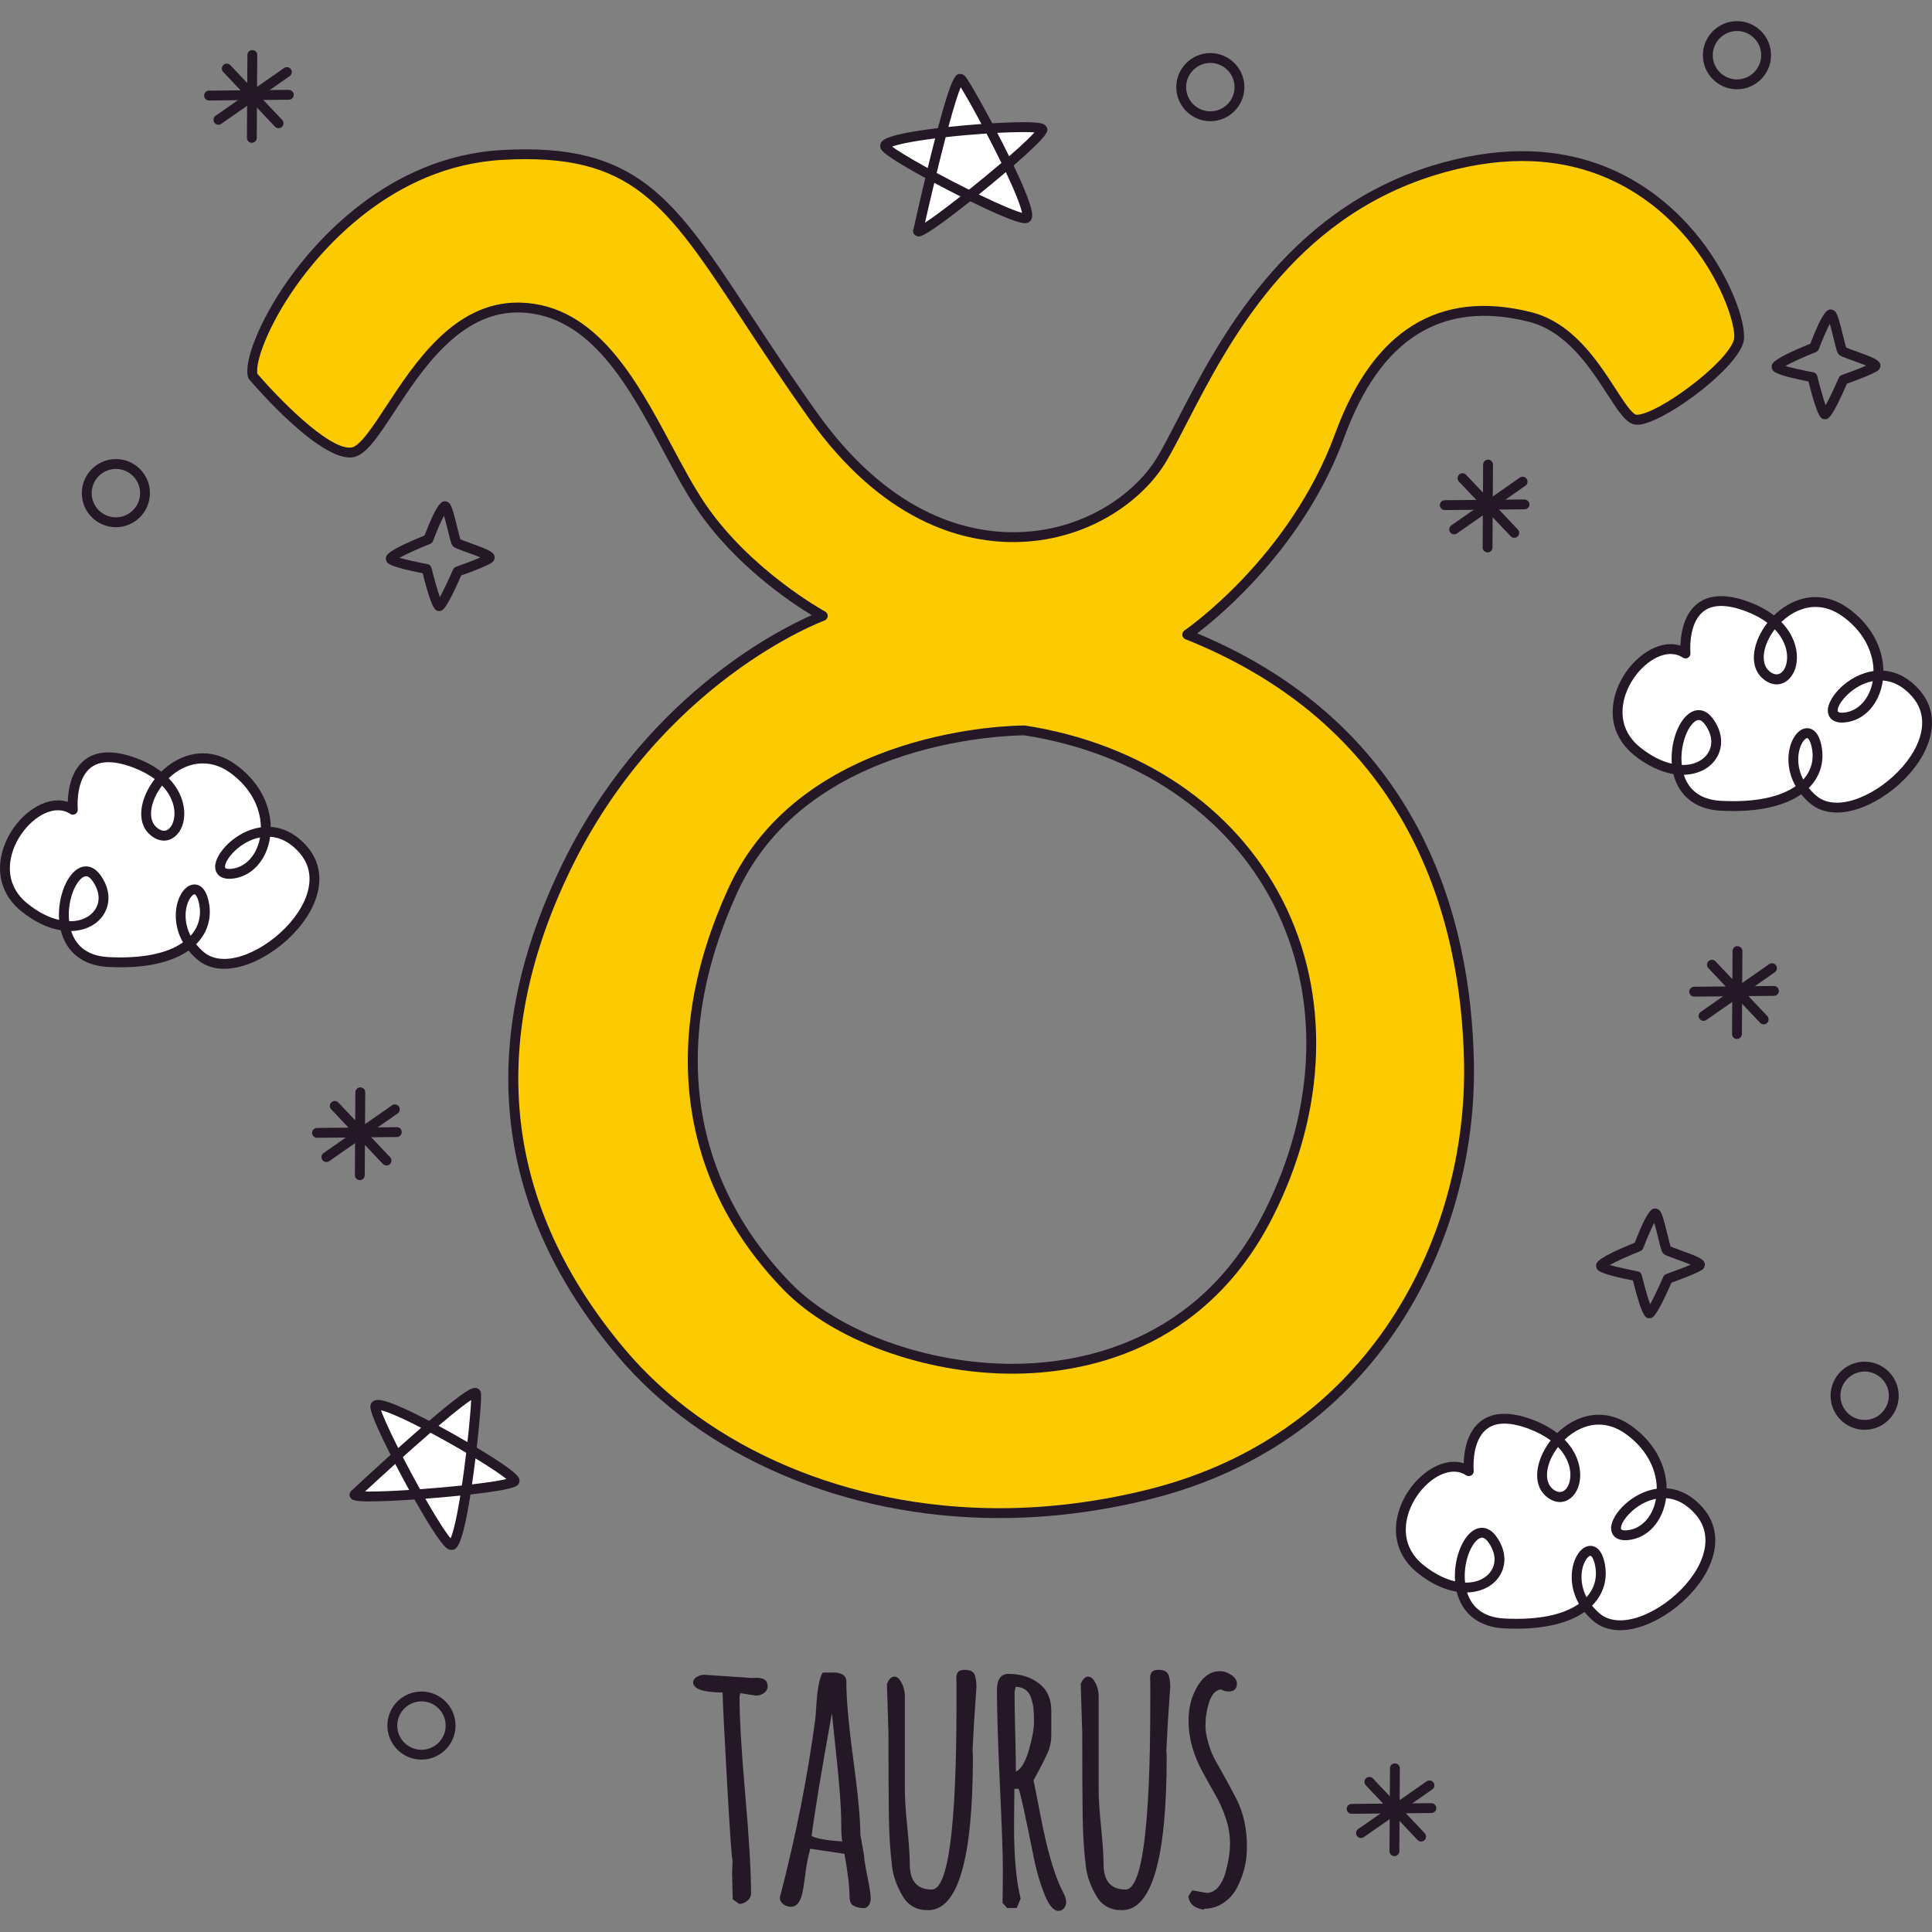
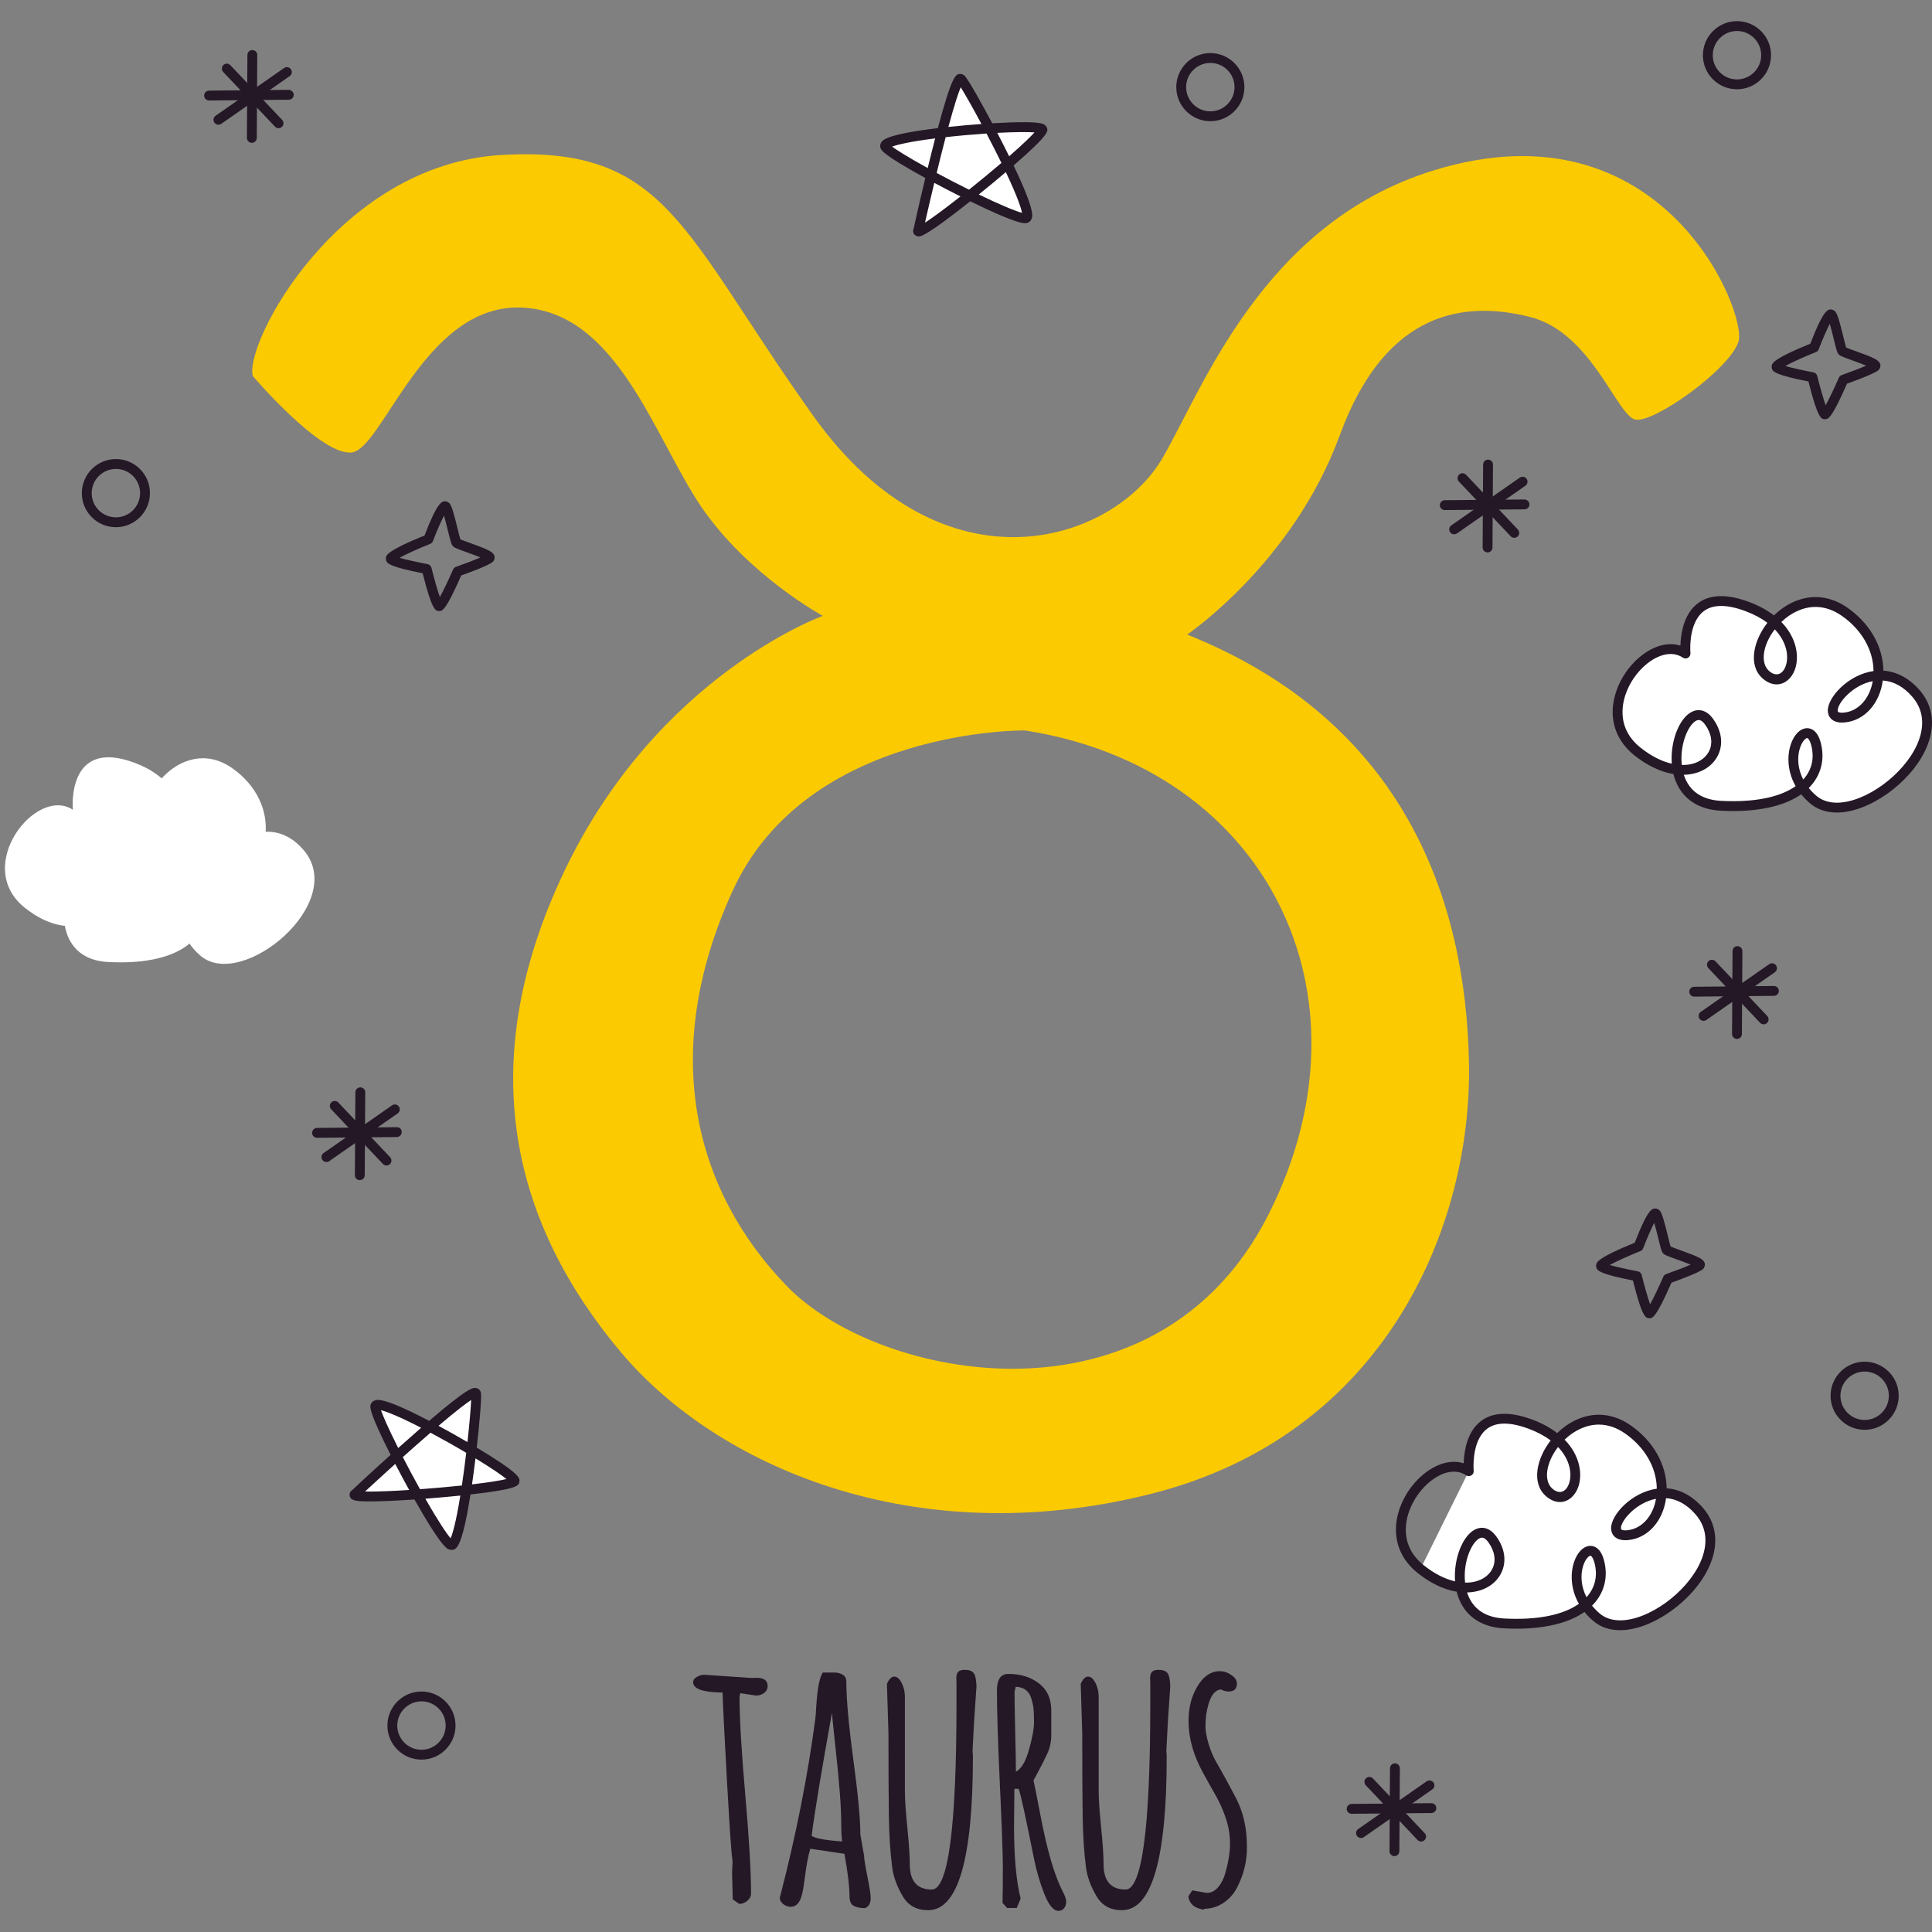
<svg xmlns="http://www.w3.org/2000/svg" version="1.1" id="Capa_1" x="0px" y="0px" viewBox="0 0 512 512" style="enable-background:new 0 0 512 512;" xml:space="preserve" width="512" height="512">
  <rect x="0" y="0" width="512" height="512" fill="#808080" stroke="none" />
  <g>
    <g>
      <path style="fill:#241726;" d="M460.316,23.658c-0.003,0-0.036,0-0.038,0c-2.412-0.01-4.676-0.959-6.371-2.672    c-1.698-1.711-2.629-3.982-2.616-6.392c0.02-4.956,4.069-8.99,9.025-8.99c2.45,0.01,4.714,0.959,6.412,2.672    c1.695,1.713,2.626,3.985,2.613,6.394C469.321,19.628,465.272,23.658,460.316,23.658z M460.344,8.216    c-3.551,0-6.427,2.866-6.443,6.389c-0.008,1.713,0.653,3.327,1.859,4.543c1.206,1.219,2.815,1.892,4.528,1.899h0.028l0,0    c3.523,0,6.399-2.866,6.415-6.387c0.008-1.716-0.653-3.33-1.859-4.546C463.666,8.897,462.057,8.224,460.344,8.216z" />
    </g>
    <g>
      <path style="fill:#241726;" d="M194.186,503.343l-0.178-7.042c0-0.028,0.046-1.076,0.135-3.138    c-0.24-0.778-0.727-7.684-1.458-20.722c-0.734-13.036-1.129-21.005-1.188-23.907c-0.12,0-0.24,0-0.359,0    c-4.964-0.089-7.445-1.002-7.445-2.736c0-0.569,0.329-1.038,0.987-1.412s1.3-0.561,1.927-0.561l12.47,0.852l1.479-0.043    c1.915,0,2.871,0.732,2.871,2.198c0,0.747-0.314,1.351-0.941,1.815c-0.627,0.464-1.331,0.696-2.108,0.696l-4.217-0.627    l-0.178,0.941c0,5.803,0.507,14.486,1.525,26.059c1.017,11.572,1.525,20.274,1.525,26.104c0,0.719-0.329,1.354-0.987,1.907    c-0.658,0.553-1.374,0.829-2.152,0.829L194.186,503.343z" />
      <path style="fill:#241726;" d="M228.005,486.164l0.987,5.652c0,0.747,0.291,2.572,0.874,5.471    c0.584,2.901,0.874,4.801,0.874,5.698v0.089c0,1.346-0.507,2.213-1.525,2.601c-1.285,0-2.287-0.209-3.006-0.627    c-0.716-0.418-1.076-1.226-1.076-2.422c0-2.6-0.449-6.384-1.346-11.348l-9.058-1.346c-0.569,2.034-1.005,4.263-1.303,6.685    c-0.298,2.422-0.581,4.186-0.852,5.29c-0.538,2.274-1.54,3.411-3.006,3.411c-0.716,0-1.382-0.232-1.994-0.696    c-0.614-0.464-0.92-1.056-0.92-1.772l0.224-0.808c4.125-15.937,7.19-31.456,9.194-46.557c0.061-0.418,0.15-1.644,0.27-3.679    c0.298-4.485,0.867-7.34,1.703-8.566h3.095c0.839,0,1.57,0.196,2.198,0.584c0.63,0.39,0.943,0.971,0.943,1.749    c0,4.666,0.62,11.588,1.861,20.766C227.383,475.52,228.005,482.128,228.005,486.164z M223.207,488.005    c-0.181-0.897-0.27-2.46-0.27-4.689c0-2.226-0.127-4.992-0.382-8.296c-0.252-3.304-0.62-7.146-1.099-11.529    c-0.477-4.38-0.806-7.557-0.987-9.53c-2.779,15.399-4.574,26.255-5.382,32.562C216.135,487.212,218.84,487.707,223.207,488.005z" />
      <path style="fill:#241726;" d="M257.743,463.874l0.089,1.57c0,27.18-3.947,40.769-11.84,40.769    c-3.052,0.031-5.308-1.211-6.774-3.722c-1.525-2.57-2.453-5.127-2.782-7.669c-0.507-3.919-0.801-8.411-0.874-13.479    c-0.074-5.068-0.112-12.386-0.112-21.954l-0.403-13.143c0.569-1.285,1.219-1.93,1.95-1.93c0.734,0,1.384,0.561,1.953,1.683    c0.566,1.122,0.852,2.31,0.852,3.567v24.983c0,2.182,0.217,5.428,0.65,9.734c0.433,4.304,0.65,7.549,0.65,9.731    c0,4.485,1.943,6.728,5.831,6.728c4.365,0,6.55-16.46,6.55-49.381v-5.16l-0.046-1.525c0-0.716,0.163-1.254,0.495-1.614    c0.326-0.359,0.903-0.538,1.726-0.538c0.821,0,1.443,0.135,1.861,0.403c0.388,0.24,0.673,0.599,0.852,1.076    c0.24,0.75,0.375,1.736,0.405,2.96l-0.63,9.242L257.743,463.874z" />
      <path style="fill:#241726;" d="M268.82,474.054l-0.089,9.958c0,8.105,0.584,14.486,1.749,19.152l-1.03,2.468h-2.557l-1.211-1.346    c0.059-2.751,0.089-5.838,0.089-9.262c0-3.424-0.263-10.741-0.785-21.956c-0.523-11.213-0.785-19.585-0.785-25.118    c0-2.899,1.017-4.349,3.052-4.349c3.197,0,5.889,0.836,8.072,2.511c2.182,1.675,3.276,4.066,3.276,7.177v6.458    c0,1.767-0.331,3.373-0.987,4.824c-0.66,1.451-1.423,2.975-2.289,4.574c-0.867,1.601-1.344,2.488-1.435,2.669    c0.329,1.494,0.913,4.426,1.749,8.791c1.795,9.538,3.783,16.401,5.966,20.587c0.63,1.196,0.943,2.131,0.943,2.804    c0,0.671-0.189,1.239-0.561,1.703c-0.375,0.464-0.874,0.696-1.504,0.696c-1.285,0-2.519-1.474-3.699-4.418    c-1.18-2.945-2.131-6.213-2.848-9.8c-2.182-10.973-3.513-17.015-3.993-18.122H268.82z M269.18,447.009l-0.314,1.3    c0,2.511,0.059,6.139,0.178,10.876c0.12,4.742,0.181,8.186,0.181,10.341c1.435-0.747,2.593-2.7,3.475-5.854    c0.882-3.156,1.323-5.571,1.323-7.243c0-1.675-0.043-2.909-0.135-3.702c-0.089-0.793-0.283-1.667-0.581-2.623    C272.708,448.131,271.334,447.098,269.18,447.009z" />
      <path style="fill:#241726;" d="M309.1,463.874l0.089,1.57c0,27.18-3.947,40.769-11.84,40.769    c-3.052,0.031-5.308-1.211-6.774-3.722c-1.525-2.57-2.453-5.127-2.782-7.669c-0.507-3.919-0.801-8.411-0.874-13.479    c-0.074-5.068-0.112-12.386-0.112-21.954l-0.403-13.143c0.569-1.285,1.219-1.93,1.95-1.93c0.734,0,1.384,0.561,1.953,1.683    c0.566,1.122,0.852,2.31,0.852,3.567v24.983c0,2.182,0.217,5.428,0.65,9.734c0.433,4.304,0.65,7.549,0.65,9.731    c0,4.485,1.943,6.728,5.831,6.728c4.365,0,6.55-16.46,6.55-49.381v-5.16l-0.046-1.525c0-0.716,0.163-1.254,0.495-1.614    c0.326-0.359,0.903-0.538,1.726-0.538c0.821,0,1.443,0.135,1.861,0.403c0.388,0.24,0.673,0.599,0.852,1.076    c0.24,0.75,0.375,1.736,0.405,2.96l-0.63,9.242L309.1,463.874z" />
      <path style="fill:#241726;" d="M315.963,500.967l3.812,0.673c1.165,0,2.182-0.507,3.049-1.525c0.867-1.017,1.509-2.287,1.93-3.814    c0.808-2.929,1.211-5.522,1.211-7.781c0-2.256-0.375-4.492-1.122-6.705s-1.667-4.268-2.759-6.167    c-1.091-1.899-2.175-3.834-3.251-5.808c-2.572-4.666-3.857-9.239-3.857-13.727c0-2.751,0.461-5.186,1.389-7.309    c1.734-3.947,4.036-5.92,6.907-5.92c1.078,0,2.101,0.342,3.072,1.03c0.971,0.688,1.458,1.435,1.458,2.244    c0,1.405-0.747,2.108-2.241,2.108c-0.66,0-1.303-0.181-1.93-0.538c-1.945,0.089-3.258,2.256-3.947,6.501    c-0.15,0.928-0.224,2.012-0.224,3.253s0.268,2.774,0.808,4.597c0.538,1.825,1.216,3.447,2.04,4.867    c0.821,1.42,1.706,2.991,2.646,4.709c0.941,1.721,1.831,3.386,2.669,5.002c1.912,3.738,2.855,8.013,2.825,12.827    c0.031,3.71-0.823,7.253-2.557,10.631c-0.836,1.675-2.024,3.042-3.564,4.102c-1.54,1.063-3.297,1.609-5.27,1.639v0.224    c-2.514-0.359-3.888-1.54-4.128-3.544L315.963,500.967z" />
    </g>
    <g>
      <g>
        <path style="fill:#FBCA00;" d="M379.821,45.191c-45.198,13.981-61.144,58.022-71.774,76.245     c-12.952,22.204-57.972,37.306-92.637-11.39c-34.665-48.696-38.627-71.458-82.371-68.982     c-43.744,2.476-68.504,50.347-66.028,58.6c0,0,17.895,21.079,26.148,20.253c8.254-0.825,19.246-39.236,44.832-38.411     c25.587,0.825,35.491,34.665,47.871,52.823c12.38,18.158,32.189,28.888,32.189,28.888s-43.744,15.682-68.505,67.679     s-13.106,94.038,14.989,127.448c25.197,29.964,77.451,53.305,140.179,37.623c62.727-15.682,85.406-71.396,84.581-114.315     c-0.826-42.919-16.902-90.374-74.677-113.484c0,0,28.062-18.983,40.442-52.823s33.84-35.491,50.347-31.364     c16.507,4.127,23.11,26.411,28.063,27.237c4.952,0.825,24.761-13.206,27.237-20.634     C463.182,83.158,440.923,26.291,379.821,45.191z M336.142,321.898c-29.614,58.468-103.267,44.04-127.566,18.983     c-24.298-25.058-34.17-61.505-14.427-104.786s77.451-42.522,77.451-42.522C335.383,203.443,365.755,263.43,336.142,321.898z" />
      </g>
      <g>
-         <path style="fill:#241726;" d="M264.794,402.304c-40.7,0-78.555-16.121-101.259-43.117     c-32.42-38.554-37.524-81.906-15.167-128.85c21.309-44.752,57.04-63.032,66.749-67.315c-5.645-3.429-20.281-13.214-30.334-27.958     c-3.082-4.52-5.968-9.915-9.023-15.626c-9.03-16.888-19.267-36.027-37.812-36.626l-0.767-0.013     c-15.404,0-25.388,15.223-32.68,26.342c-4.462,6.805-7.687,11.723-11.213,12.074c-8.592,0.867-25.429-18.532-27.272-20.707     c-0.117-0.135-0.204-0.296-0.255-0.469c-1.282-4.27,3.189-15.249,10.397-25.533c6.922-9.872,26.311-33.019,56.806-34.745     c36.04-2.037,45.654,12.717,66.236,44.033c4.933,7.508,10.527,16.019,17.273,25.495c18.683,26.245,38.62,31.754,52.056,31.754     c18.354,0,32.506-10.178,38.391-20.263c1.599-2.741,3.297-6.03,5.265-9.839c10.621-20.562,28.396-54.978,67.251-66.996     c8.334-2.578,16.404-3.885,23.986-3.885c26.472,0,41.86,15.868,48.68,25.327c7.406,10.277,11.131,21.745,9.844,25.612     c-2.544,7.636-21.791,21.561-28.019,21.561l0,0c-0.24,0-0.464-0.018-0.671-0.054c-2.356-0.393-4.314-3.419-7.279-7.998     c-4.574-7.067-10.838-16.748-20.886-19.259c-23.03-5.762-39.285,4.523-48.805,30.546c-10.499,28.692-32.414,47.018-39.015,52.048     c59.2,24.758,72.59,75.414,73.329,113.785c0.897,46.671-25.212,100.517-85.569,115.607     C291.579,400.598,278.041,402.304,264.794,402.304z M137.181,80.189c0.283,0,0.566,0.005,0.854,0.013     c20.049,0.648,30.663,20.496,40.027,38.006c3.021,5.647,5.874,10.983,8.877,15.389c12.049,17.671,31.537,28.368,31.734,28.475     c0.451,0.245,0.719,0.734,0.678,1.247c-0.038,0.512-0.375,0.956-0.859,1.129c-0.433,0.156-43.543,16.138-67.769,67.011     c-21.875,45.94-16.893,88.346,14.81,126.045c22.214,26.418,59.319,42.189,99.26,42.189c13.036,0,26.359-1.68,39.604-4.992     c58.963-14.741,84.47-67.386,83.591-113.022c-0.732-38.046-14.14-88.412-73.854-112.298c-0.449-0.178-0.762-0.591-0.813-1.071     c-0.051-0.479,0.166-0.951,0.566-1.221c0.278-0.189,27.864-19.162,39.946-52.191c10.002-27.341,27.44-38.294,51.89-32.182     c11.047,2.764,17.635,12.941,22.446,20.373c2.111,3.266,4.296,6.639,5.515,6.843c0.003,0,0.008,0,0.01,0     c5.4,0,23.631-13.326,25.773-19.759c0.783-2.343-1.859-12.679-9.484-23.259c-6.527-9.056-21.253-24.243-46.562-24.243     c-7.32,0-15.131,1.267-23.216,3.768c-37.807,11.697-54.595,44.196-65.701,65.701c-1.986,3.842-3.699,7.159-5.331,9.956     c-6.259,10.731-21.253,21.559-40.644,21.559c-14.05,0-34.854-5.698-54.182-32.85c-6.774-9.515-12.38-18.048-17.329-25.574     c-20.699-31.497-29.485-44.813-63.906-42.862C103.757,44.029,85,66.444,78.297,76.005c-7.559,10.782-10.652,20.113-10.094,23.048     c4.949,5.78,18.683,20.154,24.825,19.567c2.284-0.229,5.688-5.418,9.29-10.912C109.934,96.095,120.367,80.189,137.181,80.189z      M268.289,364.041c-23.371,0-47.745-8.944-60.653-22.252c-27.688-28.555-32.899-66.285-14.675-106.236     c19.519-42.794,76.044-43.286,78.441-43.286c0.008,0,0.209,0,0.214,0c30.78,4.752,55.564,21.559,68.176,46.131     c12.827,24.993,11.921,55.64-2.486,84.088C318.997,358.641,286.205,364.041,268.289,364.041z M271.4,194.863l0.003,0.015     c-2.328,0-57.234,0.474-76.065,41.756c-17.747,38.908-12.714,75.606,14.175,103.339c12.444,12.832,36.065,21.457,58.776,21.457     c17.316,0,49.007-5.214,66.688-40.122c14.027-27.693,14.935-57.479,2.493-81.719C325.243,215.772,301.163,199.47,271.4,194.863z" />
-       </g>
+         </g>
    </g>
    <g>
      <path style="fill:#241726;" d="M111.693,466.317c-0.003,0-0.036,0-0.038,0c-4.977-0.02-9.01-4.087-8.99-9.066    c0.023-4.956,4.074-8.987,9.028-8.987c5.015,0.02,9.046,4.087,9.025,9.066C120.698,462.286,116.65,466.317,111.693,466.317z     M111.721,450.875c-3.549,0-6.427,2.866-6.445,6.387c-0.015,3.539,2.85,6.43,6.389,6.445h0.028l0,0    c3.523,0,6.399-2.866,6.415-6.387C118.123,453.781,115.258,450.89,111.721,450.875z" />
    </g>
    <g>
      <path style="fill:#241726;" d="M494.155,378.912h-0.043c-2.412-0.01-4.676-0.959-6.374-2.672    c-1.695-1.711-2.626-3.982-2.616-6.392c0.023-4.956,4.072-8.987,9.023-8.987c5.02,0.02,9.051,4.087,9.03,9.064    C503.155,374.881,499.109,378.912,494.155,378.912z M494.178,363.472c-3.551,0-6.427,2.866-6.445,6.387    c-0.008,1.713,0.653,3.327,1.861,4.543c1.206,1.219,2.815,1.892,4.528,1.899h0.033l0,0c3.518,0,6.394-2.866,6.409-6.387    C500.58,366.376,497.715,363.488,494.178,363.472z" />
    </g>
    <g>
      <path style="fill:#241726;" d="M320.751,32.118c-0.003,0-0.036,0-0.038,0c-4.977-0.023-9.007-4.092-8.987-9.066    c0.02-4.956,4.069-8.987,9.025-8.987c5.015,0.02,9.048,4.087,9.028,9.064C329.758,28.084,325.707,32.118,320.751,32.118z     M320.779,16.675c-3.551,0-6.427,2.866-6.443,6.387c-0.015,3.536,2.85,6.427,6.387,6.445l0,0h0.028    c3.523,0,6.402-2.866,6.417-6.389C327.183,19.579,324.317,16.691,320.779,16.675z" />
    </g>
    <g>
      <path style="fill:#241726;" d="M30.711,139.712c-0.003,0-0.036,0-0.038,0c-2.412-0.01-4.676-0.959-6.371-2.672    c-1.698-1.711-2.629-3.982-2.616-6.392c0.02-4.956,4.069-8.99,9.025-8.99c2.45,0.01,4.714,0.959,6.412,2.672    c1.695,1.713,2.626,3.985,2.613,6.394C39.716,135.681,35.667,139.712,30.711,139.712z M30.739,124.27    c-3.551,0-6.427,2.866-6.443,6.389c-0.008,1.713,0.653,3.327,1.859,4.543c1.206,1.219,2.815,1.892,4.528,1.899h0.028l0,0    c3.523,0,6.399-2.866,6.415-6.387c0.008-1.716-0.653-3.33-1.859-4.546C34.061,124.95,32.452,124.277,30.739,124.27z" />
    </g>
    <g>
      <g>
        <path style="fill:#FFFFFF;" d="M19.312,214.596c0,0-1.86-19.29,16.406-12.432c18.266,6.858,11.63,24.228,4.794,17.966     s7.096-26.205,20.923-16.626c13.826,9.579,10.048,27.099-0.029,28.05s6.789-20.315,18.957-6.394     c12.168,13.922-16.282,37.537-27.251,28.107c-10.969-9.43-1.63-23.707,0.767-14.724c2.397,8.983-5.207,17.445-25.209,16.403     c-20.002-1.043-9.818-31.516-3.135-22.309c6.683,9.207-5.284,18.918-19.033,7.866S9.618,208.185,19.312,214.596z" />
      </g>
      <g>
-         <path style="fill:#241726;" d="M59.436,256.737c-2.848,0-5.262-0.834-7.177-2.481c-0.854-0.734-1.621-1.522-2.295-2.353     c-4.724,3.312-11.937,4.844-21.365,4.344c-6.562-0.342-11.067-3.863-12.498-9.714c-3.437-0.561-7.019-2.282-10.42-5.015     c-5.293-4.255-6.991-10.491-4.661-17.115c2.427-6.894,8.722-12.294,14.333-12.294c0.905,0,1.777,0.133,2.606,0.398     c0.071-2.644,0.635-7.075,3.348-10.063c3.141-3.462,8.199-4.008,14.869-1.502c2.529,0.948,4.734,2.144,6.57,3.559     c3.166-3.105,7.121-4.864,11.011-4.864c2.914,0,5.747,0.941,8.421,2.792c5.974,4.14,9.477,10.305,9.566,16.709     c3.541,0.237,6.845,2.009,9.599,5.16c3.715,4.25,4.301,9.798,1.655,15.628C78.932,248.882,67.921,256.737,59.436,256.737z      M51.971,250.233c0.579,0.719,1.247,1.405,1.991,2.045c1.425,1.226,3.268,1.848,5.474,1.848c7.457,0,17.553-7.284,21.184-15.279     c1.555-3.424,2.603-8.431-1.242-12.829c-2.312-2.646-4.928-4.082-7.789-4.273c-0.826,6.119-4.834,10.614-10.063,11.108     c-0.265,0.025-0.515,0.036-0.75,0.036h-0.003c-2.715,0-3.72-1.614-3.753-3.123c-0.082-3.562,5.425-9.581,12.113-10.524     c-0.056-5.583-3.151-10.999-8.444-14.665c-5.196-3.605-11.335-2.804-15.983,1.662c4.146,4.25,4.819,9.341,3.557,12.694     c-0.892,2.368-2.733,3.84-4.803,3.842c0,0,0,0-0.003,0c-1.303,0-2.629-0.581-3.829-1.68c-3.776-3.462-2.3-9.902,1.377-14.639     c-1.601-1.206-3.529-2.236-5.747-3.07c-5.571-2.093-9.609-1.843-12.018,0.813c-3.235,3.564-2.636,10.206-2.629,10.272     c0.048,0.5-0.196,0.984-0.627,1.244c-0.431,0.26-0.976,0.247-1.392-0.031c-0.969-0.64-2.057-0.964-3.238-0.964     c-4.497,0-9.823,4.732-11.871,10.55c-1.142,3.24-2.159,9.397,3.834,14.214c2.764,2.221,5.622,3.692,8.357,4.309     c-0.324-4.431,0.956-9.278,3.294-12.077c1.155-1.384,2.481-2.116,3.834-2.116c0.976,0,2.425,0.395,3.786,2.269     c2.34,3.225,2.804,6.8,1.272,9.803c-1.573,3.087-4.921,4.964-8.997,5.061c1.033,3.258,3.631,6.583,9.872,6.909     c8.814,0.444,15.529-0.915,19.756-3.893c-2.603-4.581-2.259-9.512-0.655-12.538c0.951-1.795,2.3-2.825,3.699-2.825     c0.964,0,2.715,0.497,3.602,3.822C56.341,242.71,55.186,247.026,51.971,250.233z M51.538,236.996     c-0.245,0-0.839,0.39-1.392,1.438c-1.208,2.279-1.479,5.979,0.362,9.556c2.274-2.499,3.024-5.683,2.108-9.109     C52.206,237.343,51.688,236.996,51.538,236.996z M18.325,244.122c3.274,0.12,6.024-1.308,7.213-3.636     c1.071-2.098,0.683-4.681-1.058-7.083c-0.395-0.543-1.007-1.193-1.675-1.193c-0.546,0-1.196,0.418-1.831,1.18     C19.261,235.441,17.843,239.78,18.325,244.122z M68.92,221.918c-5.362,1.03-9.334,5.861-9.29,7.786     c0.005,0.214,0.013,0.574,1.145,0.574h0.003c0.158,0,0.326-0.008,0.505-0.025C65.127,229.891,68.117,226.548,68.92,221.918z      M42.961,208.189c-3.156,4.102-3.898,8.844-1.568,10.981c0.711,0.65,1.425,0.994,2.065,0.994c0.003,0,0.003,0,0.003,0     c0.971,0,1.853-0.806,2.361-2.152C46.773,215.483,46.202,211.588,42.961,208.189z" />
-       </g>
+         </g>
    </g>
    <g>
      <g>
-         <path style="fill:#FFFFFF;" d="M389.247,389.878c0,0-1.86-19.29,16.406-12.432c18.266,6.858,11.63,24.228,4.794,17.966     s7.096-26.205,20.923-16.626c13.826,9.579,10.048,27.099-0.029,28.05c-10.078,0.951,6.789-20.315,18.957-6.394     s-16.282,37.537-27.251,28.107c-10.969-9.43-1.629-23.707,0.767-14.724c2.397,8.983-5.207,17.445-25.209,16.403     c-20.002-1.042-9.818-31.516-3.135-22.309c6.683,9.207-5.284,18.918-19.033,7.866     C362.687,404.734,379.554,383.468,389.247,389.878z" />
+         <path style="fill:#FFFFFF;" d="M389.247,389.878c0,0-1.86-19.29,16.406-12.432c18.266,6.858,11.63,24.228,4.794,17.966     s7.096-26.205,20.923-16.626c13.826,9.579,10.048,27.099-0.029,28.05c-10.078,0.951,6.789-20.315,18.957-6.394     s-16.282,37.537-27.251,28.107c-10.969-9.43-1.629-23.707,0.767-14.724c2.397,8.983-5.207,17.445-25.209,16.403     c-20.002-1.042-9.818-31.516-3.135-22.309c6.683,9.207-5.284,18.918-19.033,7.866     z" />
      </g>
      <g>
        <path style="fill:#241726;" d="M429.372,432.018c-2.848,0-5.262-0.834-7.177-2.481c-0.852-0.732-1.621-1.52-2.292-2.351     c-4.151,2.906-10.343,4.434-18.035,4.434c-1.071,0-2.18-0.028-3.332-0.089c-6.56-0.342-11.067-3.865-12.498-9.714     c-3.437-0.561-7.019-2.282-10.42-5.015c-5.293-4.255-6.993-10.496-4.66-17.12c2.427-6.891,8.722-12.291,14.333-12.291     c0.908,0,1.777,0.133,2.606,0.398c0.071-2.644,0.632-7.075,3.348-10.063c3.141-3.46,8.199-4.008,14.869-1.502     c2.529,0.948,4.734,2.144,6.57,3.559c3.167-3.103,7.118-4.862,11.009-4.862c2.914,0,5.747,0.941,8.421,2.792     c5.973,4.14,9.479,10.305,9.566,16.709c3.541,0.237,6.845,2.009,9.601,5.16c3.712,4.247,4.298,9.798,1.652,15.626     C448.869,424.163,437.86,432.018,429.372,432.018z M421.908,425.515c0.581,0.721,1.247,1.405,1.991,2.045     c1.425,1.226,3.268,1.848,5.474,1.848c7.457,0,17.553-7.284,21.184-15.279c1.555-3.424,2.6-8.429-1.242-12.827     c-2.312-2.646-4.931-4.082-7.789-4.273c-0.826,6.119-4.834,10.614-10.063,11.108c-0.265,0.026-0.515,0.036-0.75,0.036     c0,0,0,0-0.003,0c-2.715,0-3.72-1.614-3.753-3.123c-0.082-3.562,5.425-9.581,12.113-10.527     c-0.056-5.581-3.154-10.996-8.447-14.662c-2.228-1.545-4.561-2.328-6.932-2.328c-3.154,0-6.397,1.44-9.051,3.987     c4.148,4.25,4.821,9.341,3.559,12.694c-0.895,2.368-2.733,3.842-4.803,3.842c0,0,0,0-0.003,0c-1.305,0-2.629-0.581-3.829-1.68     c-3.776-3.462-2.302-9.902,1.377-14.637c-1.601-1.208-3.529-2.238-5.747-3.072c-5.573-2.093-9.612-1.841-12.018,0.813     c-3.235,3.564-2.636,10.206-2.629,10.272c0.048,0.5-0.196,0.984-0.627,1.244c-0.433,0.26-0.976,0.247-1.392-0.031     c-0.969-0.64-2.057-0.964-3.238-0.964c-4.497,0-9.823,4.732-11.871,10.55c-1.142,3.24-2.162,9.397,3.834,14.216     c2.764,2.221,5.622,3.692,8.357,4.309c-0.324-4.431,0.954-9.278,3.291-12.077c1.155-1.384,2.481-2.116,3.834-2.116     c0.976,0,2.425,0.393,3.786,2.269c2.343,3.225,2.807,6.8,1.275,9.805c-1.573,3.085-4.921,4.961-8.997,5.058     c1.035,3.258,3.63,6.583,9.872,6.909c8.814,0.449,15.529-0.915,19.756-3.893c-2.603-4.581-2.261-9.51-0.658-12.536     c0.951-1.797,2.302-2.827,3.702-2.827c0.964,0,2.715,0.497,3.602,3.819C426.277,417.988,425.122,422.31,421.908,425.515z      M421.474,412.28c-0.245,0-0.839,0.39-1.395,1.438c-1.208,2.279-1.476,5.979,0.365,9.556c2.274-2.501,3.024-5.685,2.108-9.112     C422.142,412.627,421.624,412.28,421.474,412.28z M388.262,419.406c3.299,0.087,6.024-1.31,7.213-3.633     c1.068-2.101,0.683-4.683-1.061-7.085c-0.395-0.546-1.007-1.193-1.675-1.193c-0.546,0-1.196,0.418-1.831,1.178     C389.195,410.725,387.777,415.064,388.262,419.406z M438.859,397.202c-5.364,1.027-9.336,5.861-9.293,7.786     c0.005,0.214,0.015,0.574,1.145,0.574c0.003,0,0.003,0,0.003,0c0.158,0,0.326-0.008,0.505-0.026     C435.063,405.175,438.056,401.832,438.859,397.202z M412.898,383.471c-3.156,4.102-3.898,8.844-1.568,10.978     c1.782,1.634,3.582,1.084,4.426-1.155C416.709,390.765,416.135,386.869,412.898,383.471z" />
      </g>
    </g>
    <g>
      <g>
        <path style="fill:#FFFFFF;" d="M446.683,173.191c0,0-1.86-19.29,16.406-12.432c18.266,6.858,11.63,24.228,4.794,17.966     c-6.836-6.262,7.096-26.205,20.923-16.626c13.826,9.579,10.048,27.099-0.029,28.05s6.789-20.315,18.957-6.394     c12.168,13.922-16.282,37.537-27.251,28.107s-1.63-23.707,0.767-14.724c2.397,8.983-5.207,17.445-25.209,16.403     c-20.002-1.042-9.818-31.516-3.135-22.309s-5.284,18.918-19.033,7.866S436.989,166.78,446.683,173.191z" />
      </g>
      <g>
        <path style="fill:#241726;" d="M486.808,215.33c-2.848,0-5.262-0.834-7.177-2.481c-0.852-0.732-1.621-1.52-2.292-2.351     c-4.151,2.906-10.343,4.434-18.035,4.434c-1.071,0-2.18-0.028-3.332-0.089c-6.56-0.342-11.067-3.865-12.498-9.714     c-3.437-0.561-7.019-2.282-10.42-5.015c-5.293-4.255-6.993-10.496-4.661-17.12c2.427-6.891,8.722-12.291,14.333-12.291     c0.908,0,1.777,0.133,2.606,0.398c0.071-2.644,0.632-7.075,3.348-10.063c3.138-3.462,8.202-4.008,14.869-1.502     c2.529,0.948,4.734,2.144,6.57,3.559c3.166-3.103,7.118-4.862,11.009-4.862c2.914,0,5.747,0.941,8.421,2.792     c5.974,4.14,9.479,10.305,9.566,16.709c3.541,0.237,6.845,2.009,9.601,5.16c3.712,4.247,4.298,9.798,1.652,15.626     C506.304,207.475,495.295,215.33,486.808,215.33z M479.343,208.827c0.581,0.722,1.247,1.405,1.991,2.045     c1.425,1.226,3.268,1.848,5.474,1.848c7.457,0,17.553-7.284,21.184-15.279c1.555-3.424,2.6-8.429-1.242-12.827     c-2.312-2.646-4.931-4.082-7.789-4.273c-0.826,6.119-4.834,10.614-10.063,11.108c-0.265,0.025-0.515,0.036-0.75,0.036     c0,0,0,0-0.003,0c-2.715,0-3.72-1.614-3.753-3.123c-0.082-3.562,5.425-9.581,12.113-10.527     c-0.056-5.581-3.154-10.996-8.447-14.662c-2.228-1.545-4.561-2.328-6.932-2.328c-3.154,0-6.397,1.44-9.051,3.987     c4.148,4.25,4.821,9.341,3.559,12.694c-0.895,2.368-2.733,3.842-4.803,3.842c0,0,0,0-0.003,0c-1.305,0-2.629-0.581-3.829-1.68     c-3.776-3.462-2.302-9.902,1.377-14.637c-1.601-1.208-3.529-2.238-5.747-3.072c-5.571-2.091-9.609-1.841-12.018,0.813     c-3.235,3.564-2.636,10.206-2.629,10.272c0.048,0.5-0.196,0.984-0.627,1.244s-0.976,0.25-1.392-0.031     c-0.969-0.64-2.057-0.964-3.238-0.964c-4.497,0-9.823,4.732-11.871,10.55c-1.142,3.24-2.162,9.397,3.834,14.216     c2.764,2.221,5.622,3.692,8.357,4.309c-0.324-4.431,0.953-9.278,3.291-12.077c1.155-1.384,2.481-2.116,3.834-2.116     c0.976,0,2.425,0.393,3.786,2.269c2.343,3.225,2.807,6.8,1.275,9.805c-1.573,3.085-4.921,4.961-8.997,5.058     c1.035,3.258,3.63,6.583,9.872,6.909c8.811,0.441,15.529-0.915,19.756-3.893c-2.603-4.581-2.261-9.51-0.658-12.536     c0.951-1.797,2.302-2.827,3.702-2.827c0.964,0,2.715,0.497,3.602,3.819C483.713,201.301,482.558,205.622,479.343,208.827z      M478.909,195.592c-0.245,0-0.839,0.39-1.395,1.438c-1.208,2.279-1.476,5.979,0.365,9.556c2.274-2.501,3.024-5.685,2.108-9.112     C479.577,195.939,479.06,195.592,478.909,195.592z M445.697,202.718c3.325,0.105,6.025-1.308,7.213-3.633     c1.068-2.101,0.683-4.683-1.061-7.085c-0.395-0.546-1.007-1.193-1.675-1.193c-0.546,0-1.196,0.418-1.831,1.178     C446.63,194.037,445.213,198.376,445.697,202.718z M496.295,180.514c-5.364,1.027-9.336,5.861-9.293,7.786     c0.005,0.214,0.015,0.574,1.145,0.574c0.003,0,0.003,0,0.003,0c0.158,0,0.326-0.008,0.505-0.025     C492.498,188.487,495.491,185.144,496.295,180.514z M470.333,166.783c-3.156,4.102-3.898,8.844-1.568,10.978     c1.785,1.634,3.579,1.084,4.426-1.155C474.144,174.077,473.571,170.181,470.333,166.783z" />
      </g>
    </g>
    <g>
      <path style="fill:#241726;" d="M116.395,161.923c-0.961,0-1.871,0-4.385-10.009c-8.477-1.632-9.196-2.598-9.474-2.968    c-0.242-0.326-0.344-0.92-0.235-1.31c0.153-0.546,0.512-1.81,10.201-5.716c3.483-9.076,4.668-9.076,5.456-9.076    c0.413,0,0.979,0.293,1.226,0.625c0.625,0.839,1.188,3.011,2.045,6.488c0.265,1.084,0.589,2.394,0.775,2.975    c0.51,0.227,1.629,0.627,2.557,0.961c4.987,1.787,6.274,2.397,6.506,3.595c0.089,0.451-0.14,1.106-0.484,1.415    c-1.012,0.908-5.821,2.695-8.35,3.595c-4.105,9.339-4.987,9.382-5.767,9.423C116.446,161.923,116.415,161.923,116.395,161.923z     M105.87,147.822c1.698,0.487,4.768,1.183,7.445,1.683c0.502,0.092,0.905,0.472,1.027,0.969c0.686,2.776,1.581,5.938,2.226,7.758    c0.941-1.695,2.353-4.671,3.5-7.299c0.145-0.331,0.421-0.589,0.762-0.709c2.287-0.803,4.867-1.792,6.489-2.499    c-1.129-0.474-2.649-1.02-3.638-1.374c-2.855-1.025-3.391-1.247-3.761-1.744c-0.321-0.428-0.518-1.145-1.229-4.028    c-0.263-1.068-0.665-2.705-1.025-3.942c-0.844,1.614-2.014,4.334-2.927,6.743c-0.13,0.344-0.398,0.614-0.737,0.752    C111.031,145.318,107.658,146.828,105.87,147.822z" />
    </g>
    <g>
      <path style="fill:#241726;" d="M437.118,349.34c-0.961,0-1.869,0-4.383-10.009c-8.477-1.632-9.196-2.598-9.474-2.968    c-0.242-0.326-0.344-0.92-0.235-1.31c0.153-0.546,0.512-1.81,10.201-5.716c3.483-9.076,4.668-9.076,5.456-9.076    c0.413,0,0.979,0.293,1.226,0.625c0.625,0.839,1.188,3.011,2.045,6.488c0.265,1.084,0.589,2.394,0.775,2.975    c0.51,0.227,1.629,0.627,2.555,0.959c4.989,1.787,6.274,2.399,6.509,3.595c0.089,0.451-0.14,1.109-0.482,1.415    c-1.015,0.91-5.823,2.697-8.352,3.597c-4.105,9.339-4.987,9.385-5.77,9.423C437.169,349.34,437.138,349.34,437.118,349.34z     M426.596,335.239c1.698,0.487,4.768,1.183,7.445,1.683c0.502,0.092,0.905,0.472,1.027,0.969c0.686,2.776,1.578,5.938,2.226,7.758    c0.938-1.695,2.353-4.671,3.5-7.299c0.145-0.331,0.421-0.589,0.762-0.709c2.287-0.806,4.87-1.792,6.491-2.501    c-1.129-0.474-2.654-1.02-3.643-1.374c-2.853-1.022-3.388-1.244-3.758-1.741c-0.321-0.428-0.518-1.145-1.229-4.028    c-0.263-1.068-0.665-2.705-1.025-3.942c-0.844,1.614-2.014,4.334-2.927,6.743c-0.13,0.344-0.398,0.614-0.737,0.752    C431.756,332.735,428.383,334.245,426.596,335.239z" />
    </g>
    <g>
      <path style="fill:#241726;" d="M483.641,111.094c-0.961,0-1.871,0-4.385-10.009c-8.477-1.632-9.196-2.598-9.474-2.968    c-0.242-0.326-0.344-0.92-0.235-1.31c0.153-0.546,0.512-1.81,10.201-5.716c3.483-9.076,4.668-9.076,5.458-9.076    c0.41,0,0.976,0.293,1.221,0.625c0.627,0.839,1.191,3.014,2.047,6.491c0.268,1.084,0.589,2.391,0.775,2.973    c0.51,0.227,1.624,0.627,2.55,0.959c4.994,1.79,6.282,2.399,6.514,3.597c0.089,0.451-0.14,1.106-0.484,1.415    c-1.012,0.908-5.821,2.695-8.35,3.595c-4.105,9.339-4.987,9.382-5.767,9.423C483.692,111.094,483.662,111.094,483.641,111.094z     M473.117,96.992c1.698,0.487,4.768,1.183,7.445,1.683c0.502,0.092,0.905,0.472,1.027,0.969c0.686,2.776,1.581,5.938,2.226,7.758    c0.941-1.695,2.353-4.671,3.5-7.299c0.145-0.331,0.421-0.589,0.762-0.709c2.287-0.803,4.867-1.792,6.488-2.499    c-1.132-0.477-2.657-1.022-3.646-1.377c-2.848-1.02-3.383-1.242-3.75-1.736c-0.324-0.433-0.52-1.15-1.229-4.028    c-0.265-1.071-0.668-2.71-1.027-3.947c-0.844,1.616-2.014,4.337-2.927,6.743c-0.13,0.344-0.398,0.614-0.737,0.752    C478.277,94.489,474.904,95.998,473.117,96.992z" />
    </g>
    <g>
      <g>
        <path style="fill:#241726;" d="M95.354,312.745c-0.003,0-0.005,0-0.008,0c-0.722-0.005-1.303-0.591-1.298-1.313l0.133-21.969     c0.005-0.719,0.589-1.298,1.305-1.298c0.003,0,0.005,0,0.008,0c0.722,0.005,1.303,0.591,1.298,1.313l-0.133,21.969     C96.654,312.166,96.07,312.745,95.354,312.745z" />
      </g>
      <g>
        <path style="fill:#241726;" d="M86.499,307.949c-0.41,0-0.816-0.194-1.071-0.558c-0.413-0.591-0.268-1.405,0.324-1.818     l18.142-12.648c0.586-0.405,1.402-0.27,1.818,0.324c0.413,0.591,0.268,1.405-0.324,1.818l-18.142,12.648     C87.019,307.873,86.759,307.949,86.499,307.949z" />
      </g>
      <g>
        <path style="fill:#241726;" d="M102.428,308.872c-0.347,0-0.691-0.138-0.948-0.408L87.764,293.97     c-0.495-0.523-0.472-1.351,0.051-1.846c0.525-0.5,1.349-0.472,1.846,0.051l13.716,14.494c0.495,0.523,0.472,1.351-0.051,1.846     C103.074,308.755,102.75,308.872,102.428,308.872z" />
      </g>
      <g>
        <path style="fill:#241726;" d="M84.018,301.527c-0.716,0-1.298-0.576-1.305-1.293c-0.008-0.722,0.571-1.31,1.293-1.318     l21.13-0.201c0.849-0.008,1.31,0.571,1.318,1.293c0.008,0.721-0.571,1.31-1.293,1.318l-21.13,0.201     C84.026,301.527,84.024,301.527,84.018,301.527z" />
      </g>
    </g>
    <g>
      <g>
        <path style="fill:#241726;" d="M66.743,37.844c-0.003,0-0.005,0-0.008,0c-0.722-0.005-1.303-0.591-1.298-1.313l0.13-21.969     c0.005-0.719,0.589-1.298,1.305-1.298c0.003,0,0.005,0,0.008,0c0.722,0.005,1.303,0.591,1.298,1.313l-0.13,21.969     C68.043,37.265,67.459,37.844,66.743,37.844z" />
      </g>
      <g>
        <path style="fill:#241726;" d="M57.886,33.051c-0.41,0-0.816-0.194-1.071-0.558c-0.413-0.591-0.268-1.405,0.324-1.818     l18.145-12.648c0.584-0.408,1.402-0.273,1.818,0.324c0.413,0.591,0.268,1.405-0.324,1.818L58.633,32.816     C58.406,32.974,58.146,33.051,57.886,33.051z" />
      </g>
      <g>
        <path style="fill:#241726;" d="M73.818,33.974c-0.347,0-0.691-0.138-0.948-0.408L59.153,19.072     c-0.495-0.523-0.472-1.351,0.051-1.846c0.525-0.497,1.349-0.469,1.846,0.051l13.716,14.494c0.495,0.523,0.472,1.351-0.051,1.846     C74.463,33.856,74.139,33.974,73.818,33.974z" />
      </g>
      <g>
        <path style="fill:#241726;" d="M55.405,26.629c-0.716,0-1.298-0.576-1.305-1.293c-0.008-0.722,0.571-1.31,1.293-1.318     l21.133-0.204c0.599-0.003,1.31,0.571,1.318,1.293c0.008,0.722-0.571,1.31-1.293,1.318l-21.133,0.204     C55.413,26.629,55.41,26.629,55.405,26.629z" />
      </g>
    </g>
    <g>
      <g>
        <path style="fill:#241726;" d="M394.22,146.394c-0.003,0-0.005,0-0.008,0c-0.721-0.005-1.303-0.591-1.298-1.313l0.13-21.969     c0.005-0.719,0.589-1.298,1.305-1.298c0.003,0,0.005,0,0.008,0c0.722,0.005,1.303,0.591,1.298,1.313l-0.13,21.969     C395.52,145.816,394.936,146.394,394.22,146.394z" />
      </g>
      <g>
        <path style="fill:#241726;" d="M385.365,141.601c-0.41,0-0.816-0.194-1.071-0.558c-0.413-0.591-0.268-1.405,0.324-1.818     l18.142-12.648c0.584-0.408,1.402-0.273,1.818,0.324c0.413,0.591,0.268,1.405-0.324,1.818l-18.142,12.648     C385.885,141.525,385.625,141.601,385.365,141.601z" />
      </g>
      <g>
        <path style="fill:#241726;" d="M401.295,142.524c-0.347,0-0.691-0.138-0.948-0.408L386.63,127.62     c-0.495-0.525-0.472-1.351,0.051-1.846c0.525-0.497,1.351-0.469,1.846,0.051l13.716,14.497c0.495,0.525,0.472,1.351-0.051,1.846     C401.94,142.407,401.616,142.524,401.295,142.524z" />
      </g>
      <g>
        <path style="fill:#241726;" d="M382.882,135.176c-0.716,0-1.298-0.576-1.305-1.293c-0.008-0.722,0.571-1.31,1.293-1.318     l21.133-0.201c0.688,0.033,1.31,0.574,1.318,1.293c0.008,0.722-0.571,1.31-1.293,1.318l-21.133,0.201     C382.89,135.176,382.887,135.176,382.882,135.176z" />
      </g>
    </g>
    <g>
      <g>
        <path style="fill:#241726;" d="M460.316,275.331c-0.003,0-0.005,0-0.008,0c-0.721-0.005-1.303-0.591-1.298-1.313l0.133-21.969     c0.005-0.722,0.62-1.405,1.313-1.298c0.721,0.005,1.303,0.591,1.298,1.313l-0.133,21.969     C461.616,274.752,461.032,275.331,460.316,275.331z" />
      </g>
      <g>
        <path style="fill:#241726;" d="M451.461,270.535c-0.41,0-0.816-0.194-1.071-0.558c-0.413-0.591-0.268-1.405,0.324-1.818     l18.142-12.648c0.584-0.408,1.4-0.27,1.818,0.324c0.413,0.591,0.268,1.405-0.324,1.818L452.208,270.3     C451.982,270.459,451.721,270.535,451.461,270.535z" />
      </g>
      <g>
        <path style="fill:#241726;" d="M467.391,271.458c-0.347,0-0.691-0.138-0.948-0.408l-13.716-14.494     c-0.495-0.523-0.472-1.351,0.051-1.846c0.525-0.5,1.349-0.469,1.846,0.051l13.716,14.494c0.495,0.523,0.472,1.351-0.051,1.846     C468.036,271.341,467.712,271.458,467.391,271.458z" />
      </g>
      <g>
        <path style="fill:#241726;" d="M448.978,264.113c-0.716,0-1.298-0.576-1.305-1.293c-0.008-0.721,0.571-1.31,1.293-1.318     l21.133-0.204c0.005,0,0.008,0,0.013,0c0.716,0,1.298,0.576,1.305,1.293c0.008,0.722-0.571,1.31-1.293,1.318l-21.133,0.204     C448.986,264.113,448.983,264.113,448.978,264.113z" />
      </g>
    </g>
    <g>
      <g>
        <path style="fill:#241726;" d="M369.538,491.889c-0.003,0-0.005,0-0.008,0c-0.721-0.005-1.303-0.591-1.298-1.313l0.13-21.969     c0.005-0.719,0.589-1.298,1.305-1.298c0.003,0,0.005,0,0.008,0c0.722,0.005,1.303,0.591,1.298,1.313l-0.13,21.969     C370.838,491.31,370.254,491.889,369.538,491.889z" />
      </g>
      <g>
        <path style="fill:#241726;" d="M360.681,487.093c-0.41,0-0.816-0.194-1.071-0.558c-0.413-0.591-0.268-1.405,0.324-1.818     l18.145-12.648c0.584-0.405,1.402-0.273,1.818,0.324c0.413,0.591,0.268,1.405-0.324,1.818l-18.145,12.648     C361.201,487.016,360.941,487.093,360.681,487.093z" />
      </g>
      <g>
        <path style="fill:#241726;" d="M376.61,488.016c-0.347,0-0.691-0.138-0.948-0.408l-13.714-14.494     c-0.495-0.525-0.472-1.351,0.051-1.846c0.525-0.5,1.349-0.472,1.846,0.051l13.714,14.494c0.495,0.525,0.472,1.351-0.051,1.846     C377.255,487.899,376.932,488.016,376.61,488.016z" />
      </g>
      <g>
        <path style="fill:#241726;" d="M358.2,480.671c-0.716,0-1.298-0.576-1.305-1.293c-0.008-0.722,0.571-1.31,1.293-1.318     l21.133-0.201c0.005,0,0.008,0,0.013,0c0.716,0,1.298,0.576,1.305,1.293c0.008,0.722-0.571,1.31-1.293,1.318l-21.133,0.201     C358.208,480.671,358.205,480.671,358.2,480.671z" />
      </g>
    </g>
    <g>
      <g>
        <path style="fill:#FFFFFF;" d="M243.344,61.017c0,0,9.369-42.217,11.368-40.035s20.462,36.258,17.109,36.85     c-3.352,0.592-36.354-16.627-37.235-19.006c-1.182-3.193,40.572-6.473,41.597-4.58S241.701,64.764,243.344,61.017z" />
      </g>
      <g>
        <path style="fill:#241726;" d="M243.444,62.661c-0.441,0-0.987-0.278-1.229-0.648c-0.163-0.25-0.388-0.78-0.069-1.514     c-0.02-0.008,1.313-6.017,3.07-13.329c-11.2-6.129-11.659-7.358-11.855-7.891c-0.186-0.5-0.13-1.033,0.158-1.499     c0.4-0.655,1.328-2.17,15.022-3.822c3.834-14.364,4.796-14.364,6.004-14.364c0.367,0,0.882,0.235,1.129,0.505     c0.961,1.05,4.316,6.988,7.279,12.572c3.172-0.189,6.002-0.288,8.227-0.288c4.686,0,5.685,0.382,6.149,1.239     c0.548,1.012,0.982,1.815-8.719,10.229c5.798,12.148,5.071,13.571,4.676,14.344c-0.252,0.492-0.704,0.829-1.239,0.923     c-0.074,0.013-0.344,0.036-0.421,0.036c-2.159,0-8.918-3.075-14.499-5.808C245.367,62.658,243.975,62.661,243.444,62.661z      M247.592,48.457c-1.05,4.388-1.935,8.248-2.46,10.56c1.876-1.226,5.04-3.526,9.408-6.958     C252.225,50.897,249.869,49.676,247.592,48.457z M271.627,56.542v1.305l0.005-1.305     C271.629,56.542,271.629,56.542,271.627,56.542z M259.389,51.54c5.907,2.858,9.76,4.416,11.46,4.864     c-0.227-1.163-1.096-4.031-4.291-10.792C264.312,47.524,261.844,49.564,259.389,51.54z M248.225,45.834     c2.797,1.504,5.729,3.021,8.574,4.436c2.94-2.351,5.938-4.826,8.589-7.09c-1.188-2.435-2.539-5.099-3.954-7.796     c-3.585,0.24-7.366,0.576-10.823,0.964C249.798,39.45,248.982,42.719,248.225,45.834z M236.41,38.861     c1.132,0.826,3.929,2.641,9.443,5.68c0.632-2.593,1.3-5.272,1.973-7.863C241.18,37.52,237.81,38.328,236.41,38.861z      M264.289,35.21c1.112,2.136,2.175,4.237,3.141,6.206c3.949-3.449,5.831-5.334,6.723-6.333     C272.631,34.96,268.858,34.965,264.289,35.21z M254.601,23.123c-0.574,1.372-1.586,4.296-3.271,10.519     c2.835-0.306,5.846-0.574,8.765-0.783C257.638,28.26,255.687,24.867,254.601,23.123z" />
      </g>
    </g>
    <g>
      <g>
        <path style="fill:#FFFFFF;" d="M94.134,395.904c0,0,31.616-29.504,32.029-26.574c0.413,2.93-3.649,41.473-6.748,40.064     s-20.563-34.282-19.943-36.742c0.832-3.301,37.113,17.623,36.888,19.764S90.659,398.064,94.134,395.904z" />
      </g>
      <g>
        <path style="fill:#241726;" d="M119.584,410.738c-0.186,0-0.538-0.079-0.709-0.156c-0.533-0.242-2.134-0.969-9.035-13.201     c-4.826,0.326-9.013,0.507-11.86,0.507c-3.669,0-4.949-0.201-5.285-1.382c-0.145-0.51-0.025-1.224,0.744-1.706     c-0.01-0.02,4.49-4.219,10.073-9.252c-5.764-11.391-5.446-12.666-5.308-13.217c0.082-0.316,0.459-1.339,1.986-1.339     c1.945,0,6.499,1.864,13.54,5.545c10.18-8.717,11.422-8.717,12.169-8.717c0.806,0,1.446,0.546,1.555,1.328     c0.199,1.407-0.395,8.202-1.112,14.481c11.524,6.932,11.404,8.079,11.315,8.921c-0.12,1.145-0.217,2.055-12.977,3.498     C122.368,410.735,120.828,410.735,119.584,410.738L119.584,410.738z M112.723,397.172c3.592,6.295,5.696,9.329,6.698,10.496     c0.474-1.086,1.379-3.942,2.57-11.325C119.059,396.646,115.869,396.932,112.723,397.172z M96.746,395.262     c0.352,0.01,0.762,0.015,1.234,0.015c2.547,0,6.208-0.148,10.453-0.421c-1.249-2.272-2.501-4.609-3.689-6.904     C101.398,390.974,98.489,393.651,96.746,395.262z M106.75,386.148c1.456,2.825,3.014,5.736,4.559,8.51     c3.755-0.273,7.628-0.617,11.095-0.984c0.398-2.682,0.79-5.642,1.15-8.666c-3.09-1.831-6.397-3.692-9.469-5.331     C111.66,381.775,109.136,384.009,106.75,386.148z M126.006,386.479c-0.293,2.391-0.604,4.727-0.92,6.896     c5.211-0.609,7.83-1.099,9.13-1.418C132.989,390.971,130.488,389.212,126.006,386.479z M100.957,373.719     c0.469,1.326,1.746,4.406,4.569,10.022c1.989-1.78,4.056-3.61,6.075-5.367C105.972,375.475,102.569,374.104,100.957,373.719z      M116.209,377.854c2.511,1.354,5.147,2.838,7.671,4.316c0.576-5.201,0.89-9.109,0.982-11.154     C123.651,371.807,121.165,373.64,116.209,377.854z" />
      </g>
    </g>
  </g>
</svg>